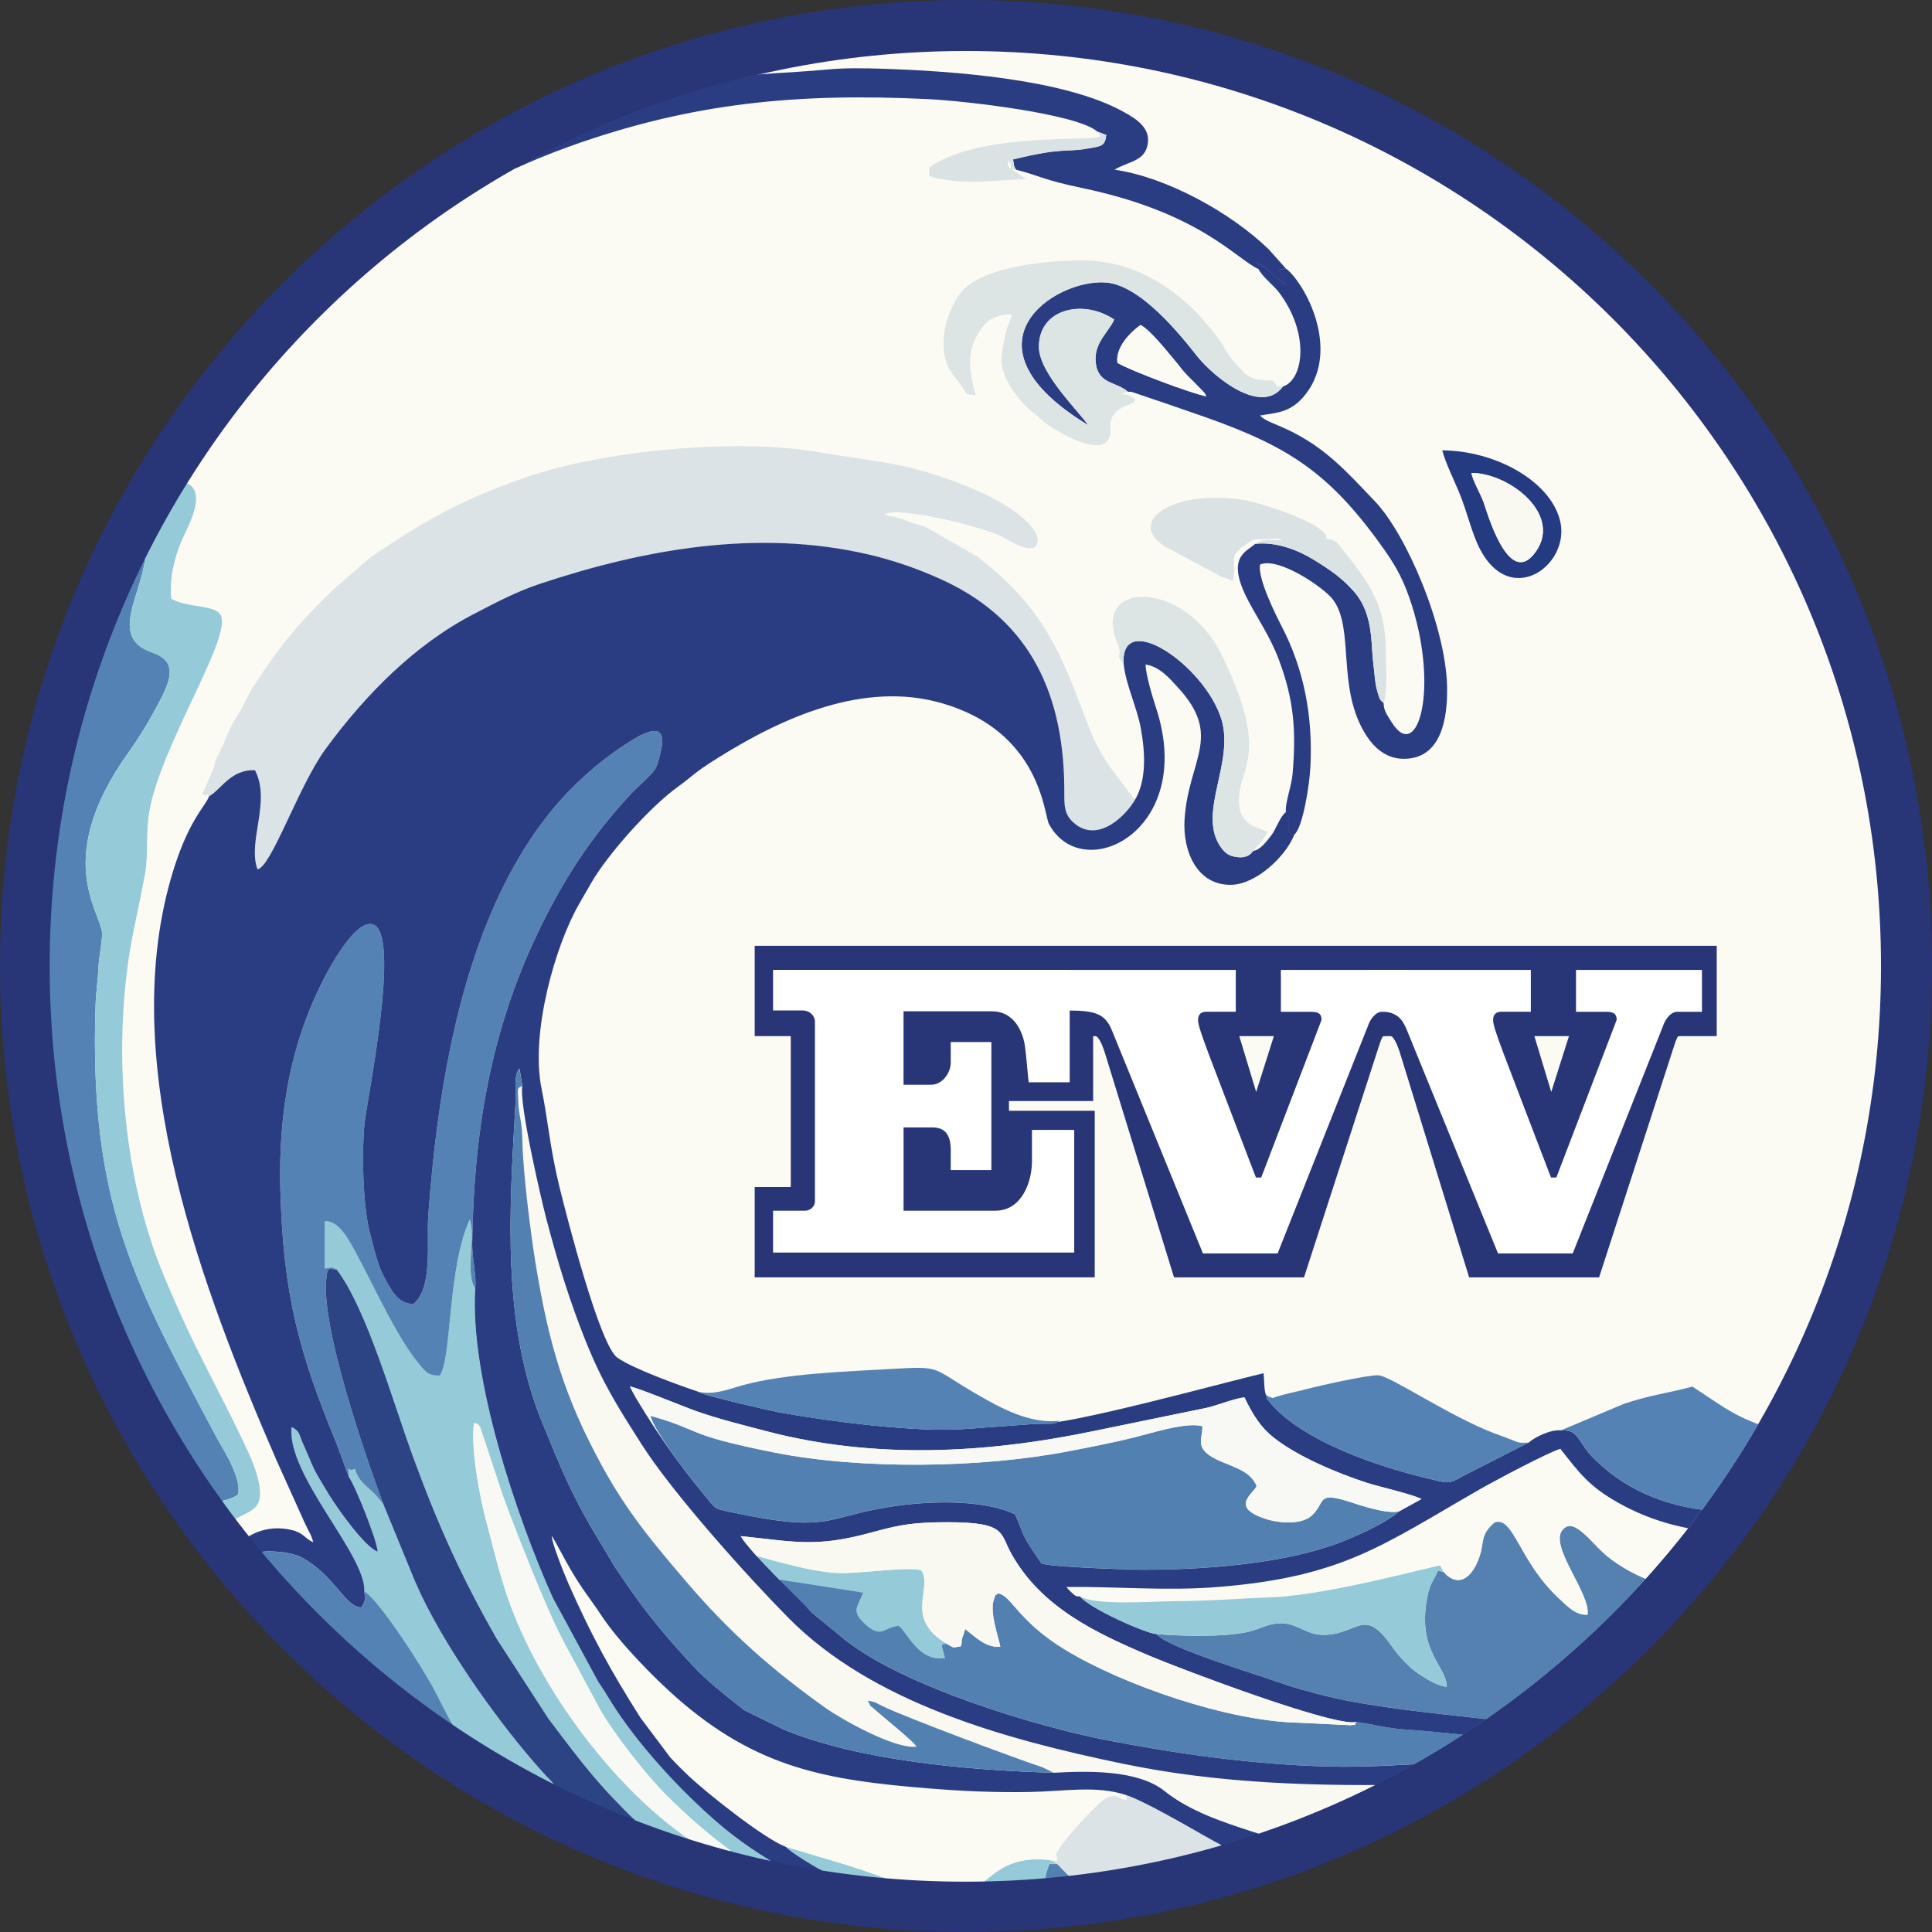
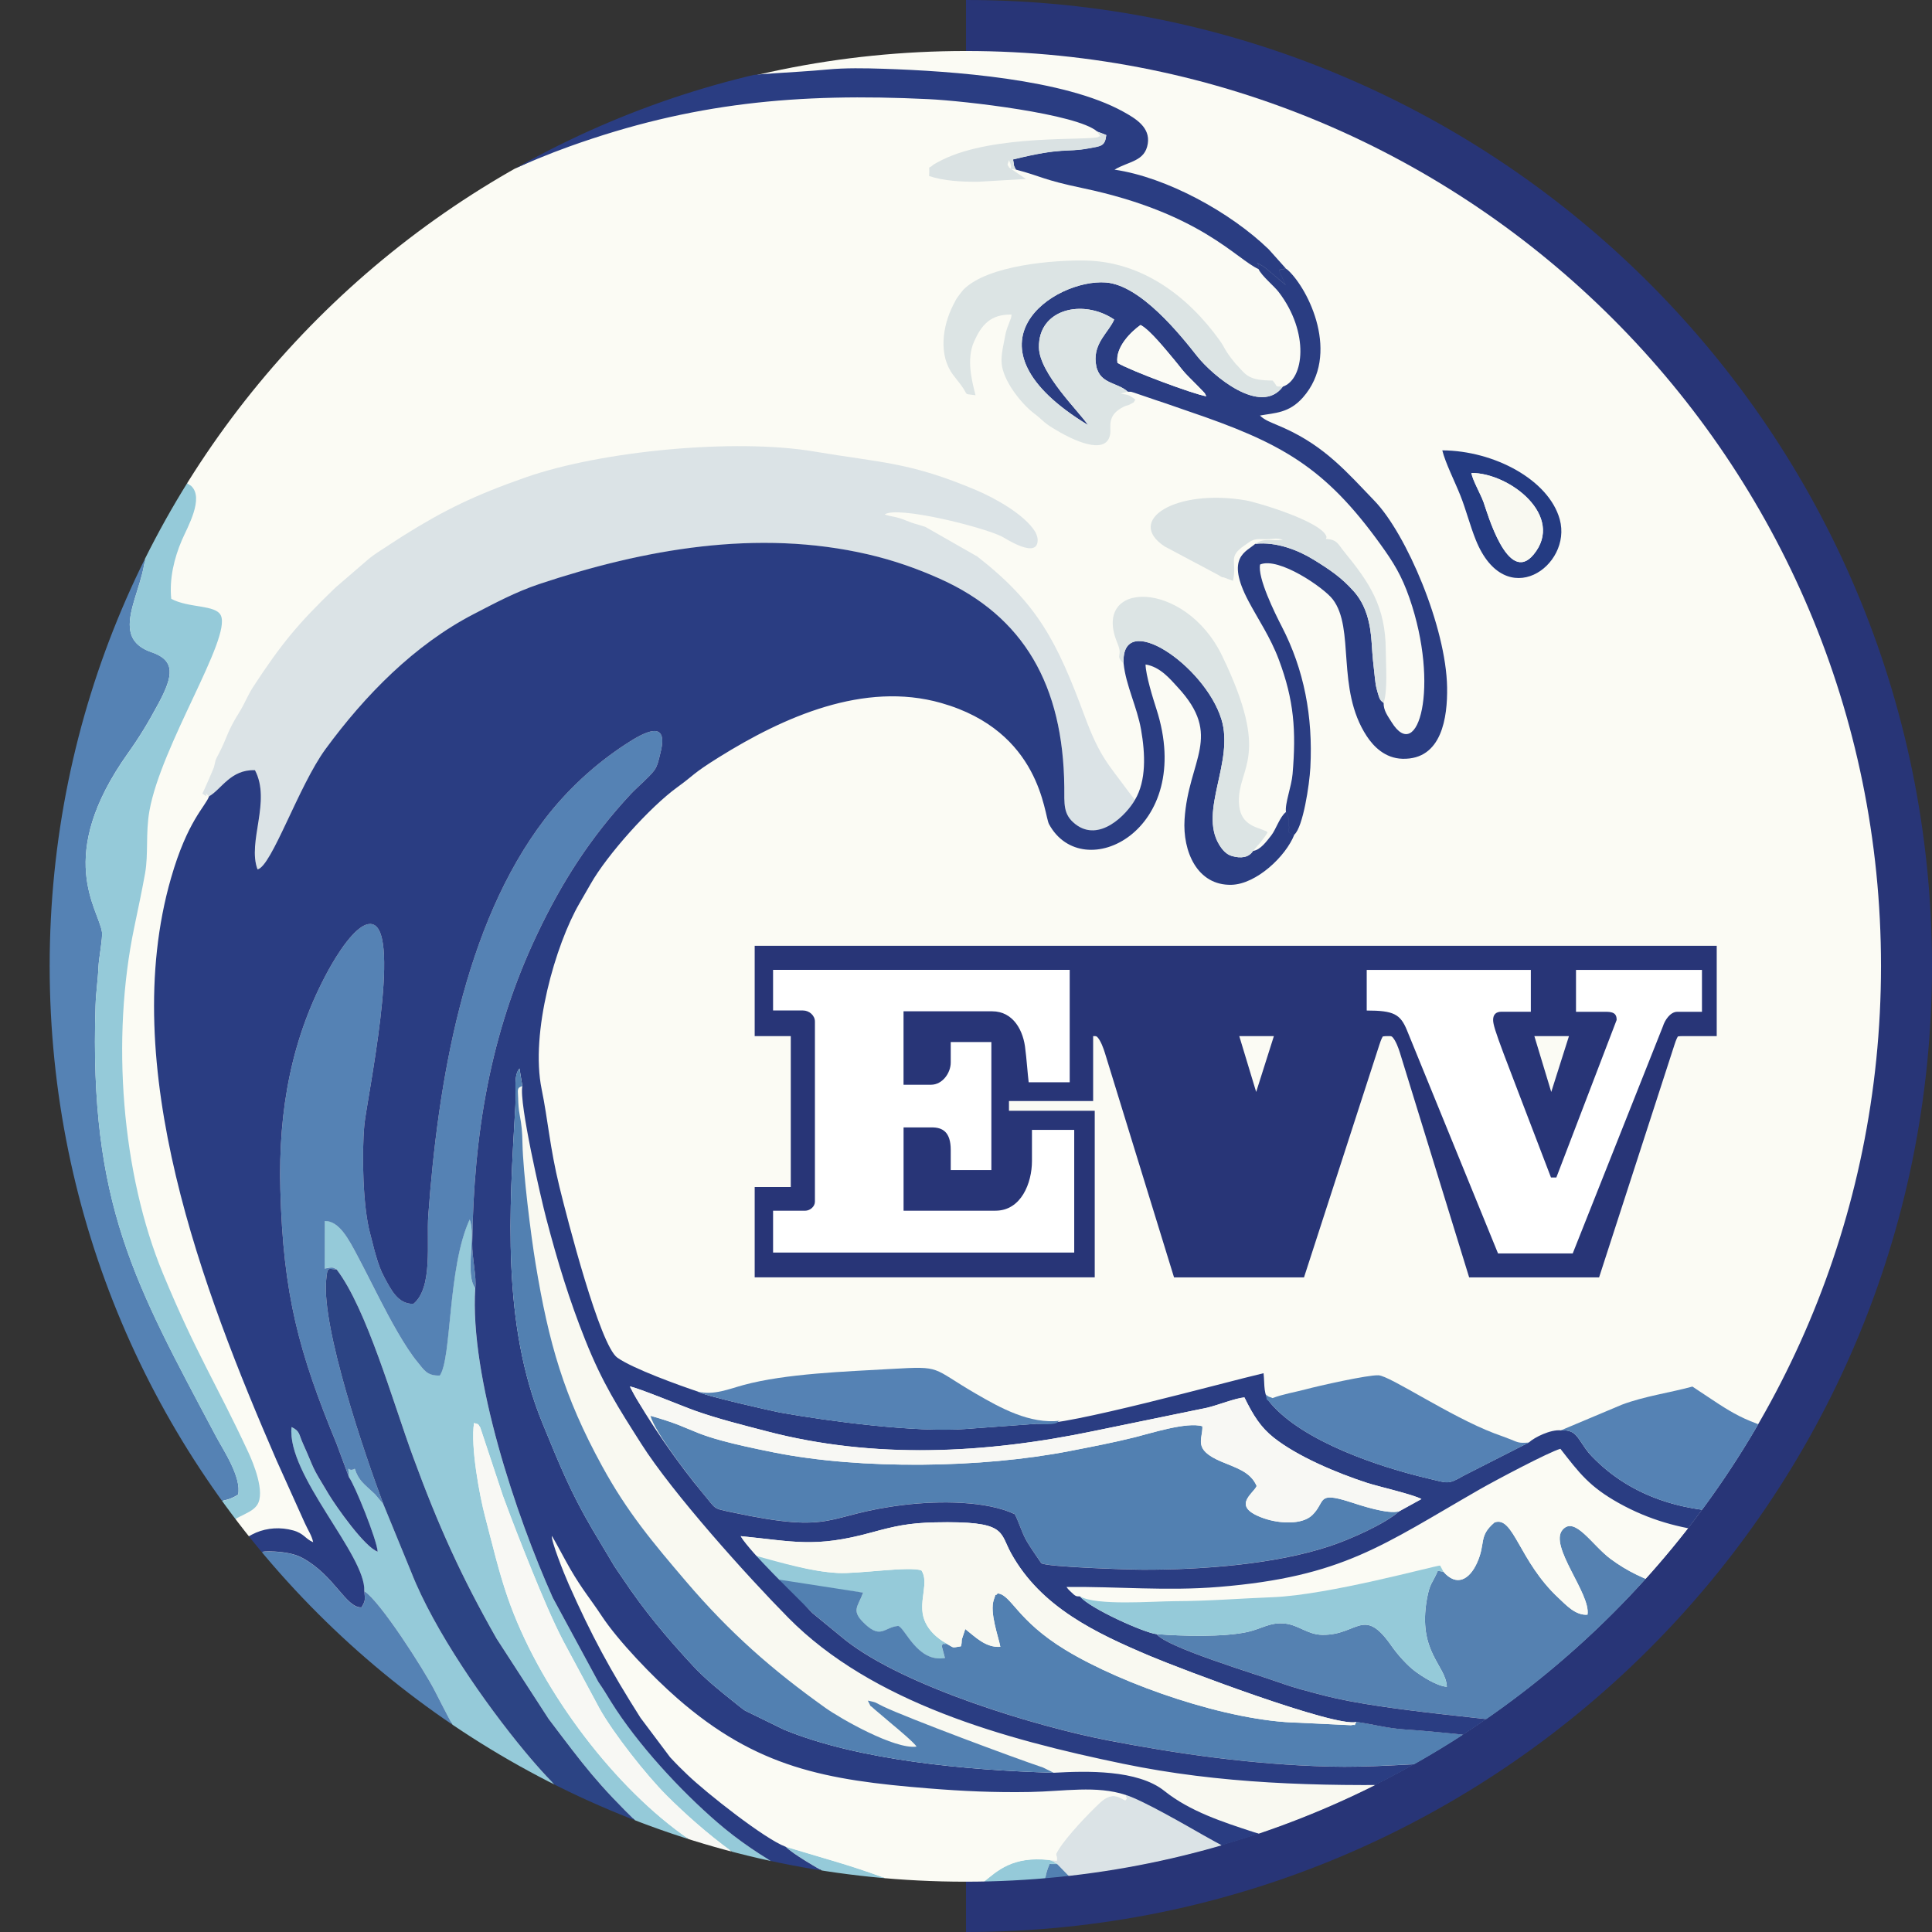
<svg xmlns="http://www.w3.org/2000/svg" id="Layer_2" viewBox="0 0 570.6 570.6">
  <rect x="0" y="0" width="570.6" height="570.6" fill="#333333" stroke="none" />
  <defs>
    <style>.cls-1{clip-path:url(#clippath);}.cls-2,.cls-3{fill:none;}.cls-2,.cls-3,.cls-4,.cls-5,.cls-6,.cls-7,.cls-8,.cls-9,.cls-10,.cls-11,.cls-12,.cls-13,.cls-14,.cls-15,.cls-16,.cls-17,.cls-18,.cls-19{stroke-width:0px;}.cls-2,.cls-4,.cls-5,.cls-6,.cls-7,.cls-8,.cls-9,.cls-10,.cls-11,.cls-12,.cls-13,.cls-14,.cls-15,.cls-16,.cls-17,.cls-18{fill-rule:evenodd;}.cls-3{clip-rule:evenodd;}.cls-4{fill:#243b82;}.cls-5{fill:#283577;}.cls-6{fill:#5581b1;}.cls-7{fill:#2a3d82;}.cls-8{fill:#5582b4;}.cls-9{fill:#2c4484;}.cls-10{fill:#5280b1;}.cls-11{fill:#95cad9;}.cls-12{fill:#dae2e3;}.cls-13{fill:#dbe3e6;}.cls-14{fill:#dce4e4;}.cls-15{fill:#fbfbf4;}.cls-16{fill:#f4fbf3;}.cls-17{fill:#f9f9f1;}.cls-18{fill:#f8f8f4;}.cls-19{fill:#fff;}</style>
    <clipPath id="clippath">
      <path class="cls-3" d="M285.1,14.87c149.36,0,270.44,121.08,270.44,270.43s-121.08,270.44-270.44,270.44S14.67,434.66,14.67,285.3,135.75,14.87,285.1,14.87" />
    </clipPath>
  </defs>
  <g id="Layer_1-2">
-     <path class="cls-5" d="M285.3,0c157.57,0,285.3,127.73,285.3,285.3s-127.73,285.3-285.3,285.3S0,442.87,0,285.3,127.73,0,285.3,0" />
+     <path class="cls-5" d="M285.3,0c157.57,0,285.3,127.73,285.3,285.3s-127.73,285.3-285.3,285.3" />
    <path class="cls-15" d="M285.3,15.06c149.25,0,270.24,120.99,270.24,270.24s-120.99,270.24-270.24,270.24S15.06,434.55,15.06,285.3,136.05,15.06,285.3,15.06" />
    <path class="cls-5" d="M462.53,306.01h-9.37l4.99,16.49,5.23-16.49h-.84ZM366.01,306.01l4.99,16.49,5.23-16.49h-10.21ZM312.04,279.33h194.98v26.68h-10.26c-.28,0-.84.02-1.22.1-.44.72-.89,2.08-1.09,2.71l-.03.11-22.14,68.33h-38.38l-20.44-66.33c-.41-1.33-1.24-3.63-2.23-4.65-.25-.25-.5-.27-.85-.27h-.77c-.28,0-.84.02-1.22.1-.44.72-.89,2.08-1.09,2.71l-.03.11-22.14,68.33h-38.39l-20.43-66.33c-.41-1.33-1.24-3.63-2.23-4.65-.25-.25-.5-.27-.85-.27h-.38v19.17h-24.86v2.88h25.33v49.19h-100.43v-26.68h10.66v-44.56h-10.66v-26.68h89.17Z" />
    <path class="cls-19" d="M237.77,357.58c1.45,0,2.91-1.21,2.91-2.67v-53.2c0-1.82-1.7-3.27-3.51-3.27h-8.85v-12h87.61v33.2h-12.12c-.24-1.82-.73-8.12-.97-9.57-.49-5.57-3.51-11.39-9.82-11.39h-26.17v21.69h8.12c3.39,0,5.82-3.51,5.82-6.55v-6.06h12v37.81h-12v-5.94c0-5.33-2.42-6.66-5.57-6.66h-8.36v24.6h27.14c7.63,0,10.78-8.24,10.78-14.66v-9.21h12.48v36.23h-88.94v-12.36h9.45Z" />
-     <path class="cls-19" d="M372.49,347.77l17.81-46.53c0-1.21-.24-2.42-3.03-2.42h-8.97v-12.36h37.2v12.36h-7.27c-2.18,0-3.76,2.67-4.24,4.24l-26.66,67.13h-22.05l-26.9-65.92c-1.94-4.73-4.73-5.82-12.72-5.82v-12h49.32v12.36h-8.72c-1.58,0-2.42.85-2.42,2.42,0,2.54,2.67,8.72,17.08,46.53h1.58Z" />
    <path class="cls-19" d="M459.65,347.77l17.81-46.53c0-1.21-.24-2.42-3.03-2.42h-8.97v-12.36h37.2v12.36h-7.27c-2.18,0-3.76,2.67-4.24,4.24l-26.66,67.13h-22.06l-26.9-65.92c-1.94-4.73-3.88-5.82-11.88-5.82v-12h48.47v12.36h-8.72c-1.58,0-2.42.85-2.42,2.42,0,2.54,2.67,8.72,17.09,46.53h1.58Z" />
    <g class="cls-1">
      <path class="cls-11" d="M230.64,467.08l24.26,3.32c-1.57,4.34-3.76,5.31.73,9.43,4.6,4.22,5.55.79,9.63.4,2.04.48,5.65,10.91,13.81,9.48l-.94-3.54c.78-1.32-.54-.32,1.49-.65-.12-.12-.33-.45-.4-.32,0,0-5.24-2.68-6.53-7.75-1.26-4.97,1.68-10.13-.53-13.61-3.54-1.36-18.81,1.08-24.81.73-8.09-.47-16.29-2.96-24.3-5.12.07.16,7.34,7.53,7.59,7.65" />
      <path class="cls-15" d="M9.5,187.29c.35,1.84-.33.87.67,1.74.91-3.16,6.63-11.92,8.49-15.23,6.88-12.2,24.61-35.38,36.77-30.93l.97.59c3.98,3.61-1.1,12.28-2.72,16.09-2.21,5.18-3.74,11.35-3.12,17.29,5.22,2.81,13.17,1.67,14.66,4.94,3.09,6.79-17.65,38.24-21.11,57.71-1.17,6.56-.26,12.72-1.28,18.43-.87,4.85-2.04,10.39-3.19,15.9-6.89,32.96-3.7,72.96,8.5,102.36,9.95,23.99,15.61,32.11,25.21,52.78,1.35,2.91,5.12,11.82,2.55,15.55-2.16,3.14-7.81,3.15-10.82,8.35-5.1,8.81-3.81,23.66-.57,33.52,3.25,9.89,8.09,17.74,13.31,25.54,11.55,17.24,15.25,20.13,25.91,32.9l29,29.14c19.22,17.24,30.64,19.34,48.79,29.23.55-.59,1.69,1.19,0-1.1-.69-1.13-3.47-2.63-4.83-3.67-1.92-1.47-3.34-2.42-5.12-3.84l-12.84-10.19c-5.88-4.32-21.71-19.01-26.53-23.97-11.86-12.2-15.55-15.93-26.62-28.97-5.31-6.25-11.16-13.02-16.3-20.19-6.25-8.72-11.26-15.7-16.48-25.02-3.77-6.73-7.72-19.21-4.87-25.95,3.04-7.2,11.18-10.33,18.65-8.26,3.22.89,3.56,2.49,5.9,3.48-.41-2.02-1.48-3.47-2.5-5.72l-8.34-18.51c-21.71-50.06-47.1-116.4-31.15-171.88,4.87-16.94,10.11-21.09,11.25-24.18-2.62-2.58.91,1.26-2.01-.87.29-.49,3.32-7.41,3.42-7.8.66-2.55.04-1.34,1.51-4.15,2.42-4.61,2.31-6.26,5.97-12.06,1.42-2.24,2.56-5.17,4.05-7.43,8.42-12.89,13.33-18.78,24.29-29.35l9.63-8.3c2.44-2.05,4.54-3.14,7.18-4.95l3.48-2.24c12.02-7.53,20.97-11.87,35.94-17.11,22.52-7.89,61.9-11.58,85.23-7.64,20.05,3.38,28.14,3.09,47.86,11.42,5.47,2.31,14.14,7.1,17.33,12.16.33.52.75,1.62.79,2.26.36,6.36-9.67-.29-10.51-.71-5.87-2.93-30.94-9.16-34.65-6.55,1.54.59,2.69.59,4.28,1.07,1.33.41,2.59.99,3.74,1.39,1.43.49,2.55.72,3.98,1.22l15.35,8.75c17.88,13.95,23.56,25.15,31.78,47.36,4.41,11.89,7.04,14.11,12.69,21.84l2.1,2.7c3.39-5.65,3.07-13.56,1.8-20.76-1.17-6.69-4.49-13.06-5.15-19.48-2.77-2.81-.05-1.8-1.85-6.07-7.84-18.67,19.93-18.98,30.93,3.74,14.59,30.13,4.63,32.76,4.96,43.26.2,6.46,4.69,7.19,7.27,8.25,1.22.5.57.13,1.19.68-.53.89-1.16,1.79-2.04,2.86l-2.24,2.6c2.15-.25,3.98-2.81,5.35-4.54,1.46-1.84,2.52-5.52,4.36-6.93-.37-2.52,1.63-7.52,1.95-11.24,1.08-12.78.45-21.78-4.07-33.81-2.51-6.68-6.05-11.77-8.96-17.27-6.9-13.06-.58-14.52,2-16.9,2.61-1.78,4.36-.85,8.17-1.16-1.99-.85-3.16-.05-5.97-.23-2.83-.18-3.42.52-5.31,1.81-5.24,3.59-2.14,4.63-3.47,10.51l-2.7-1.01c-.9-.17,0,.15-.91-.28-.14-.07-.58-.37-.75-.46l-15.83-8.42c-11.7-7.72,3.24-17.14,24-13.6,3.26.56,22.75,6.33,23.83,10.82l-.2.55c3.38.22,3.56,1.54,5.29,3.65,7.56,9.25,12.35,16.24,12.4,29.36.01,4.3.59,11.84-.64,15.45-.04,2.26,1.23,3.86,2.35,5.66,7.85,12.65,14.3-10.64,5.28-36.65-2.32-6.68-4.74-10.54-8.51-15.78-16.52-22.97-29.31-30.07-56.87-39.41-3.01-1.02-6.11-2.16-9.25-3.17l-6.65-2.27c-1.61-.44-.34-.23-1.9-.3l-2.12.56c2.49.47,2.25.23,4.34,1.77-.91,1.23.33.33-1.65,1.44-.55.31-.91.22-1.83.68-5.14,2.56-3.61,5.9-3.97,8.08-1.13,6.85-11.96,1.07-14.76-.51-5.48-3.11-4.43-3.13-7.79-5.67-3.33-2.52-8.38-8.62-9.37-13.74-.51-2.66.25-5.63.65-7.78.36-1.96.4-2.28.9-3.75l.77-2.03c.37-1.13.23-.14.48-1.83-6.19-.13-8.88,3.07-11.05,7.91-2.26,5.06-.84,11.08.4,15.91-3.84-.56-1.82.31-4.36-3.11l-1.7-2.19c-.08-.11-.2-.26-.28-.37-.08-.1-.2-.25-.28-.35-4.33-5.76-3.21-14.23.04-20.66l.88-1.67c.29-.5,1.79-2.48,2.16-2.86,7.22-7.25,26.88-8.79,36.32-8.56,16.57.4,30.05,10.62,39.3,23.53,1.81,2.53,1.22,2.6,4.4,6.53,1.13,1.4-.04-.03.87.96,2.64,2.87,3.33,4.36,10.38,4.41,1.78,1.88.28,1.73,3.04,1.8,6.29-2.11,7.96-15.99-1.25-27.98-1.37-1.78-4.91-4.62-5.9-6.68-6.54-2.87-17.09-16.58-51.89-23.9-12.13-2.55-11.92-3.4-19.79-5.49-3.24-.8-.28.83-2.07-2.84-.35,1.45-.7,1,.1,2.2l4.91,3.35-14.08.83c-4.91.02-10.08-.23-14.5-1.69.27-3.9-.66-1.57,1.33-3.4.13-.12,2.03-1.12,2.53-1.37,15.41-7.64,43.11-5.63,46.18-6.76.21-.86,1.58,1.33-.38-1.56-5.98-5.23-39.05-9.05-49.87-9.57-38.62-1.87-69.88,1-106.04,13.99-24.06,8.64-57.59,26.38-77.36,43.43-18.23,15.73-16.72,14.09-34.71,33.02l-10.69,12.33c-1.44,1.74-2.03,2.47-3.3,4.32-1.32,1.91-2,2.34-3.46,4.26-2.28,2.99-4.52,6.09-6.37,8.96-7.91,12.27-9.9,14.82-17.38,27.94-2.08,3.66-3.38,6.58-5.36,9.73" />
      <path class="cls-8" d="M-15.03,415.95c.61,4.5,3.5,12.13,4.89,16.44l11.67,30.63,10.67,21.27c1.25,2.39,2.19,4.43,3.51,6.61,9.02,14.78,14.13,23.22,25.1,37.55,16.1,21.04,32.38,36.73,52.21,53.25,1.58,1.31,1.54,1.51,3.12,2.66,11.58,8.43,20.2,15.31,33.78,23.11,9.23,5.3,25.2,14.19,34.95,18.07,34.56,13.75,49.64,19.24,90.64,24.6,24.95,3.26,53.83,3.03,78.83-.31,14.35-1.92,45.98-8.1,59.87-13.56l7.29-3.25-32.06,1.05c-16.25-.03-46.36-1.43-62.21-3.97-5.04-.81-9.81-1.22-14.99-1.86l-10.2-1.5c-.42-.07-1.18-.16-1.52-.27l-2.15-1.02-11.22.11c-.4-2.17-.17-2.95-1.31-4.35.71,2.63.33.49-.57,1.24l-15.39-5.32-.02,6.46c-.43,1.79-.01.98-1.25,1.85,2.33,2.3,17.51,6.8,20.56,7.69-4.17,2.93-27.35-2.12-32.81-4.38l-9.36-3.22c-7.3-.78-15.56.96-22.23-.3l-.34-9.1h-.6l-.23,5.91c-24.56-8.68-35.67-13.25-55.94-29.78-9.01-7.34-26.22-22.2-33.48-31.07-6.58-8.04-14.9-16.54-22.57-26-.65-.8-.56-.83-1.08-1.49-.72-.9-.35-.38-1.21-1.35l-2.63-3.13c-.79-.96-1.53-1.9-2.27-2.83l-9.29-12.44c-2.46-3.34-6.13-8.31-8.55-12.56-7.07-12.43-14.88-36.44-8.59-51.27,4.26-10.06,5.8-4.58,12.33-8.7,1.09-5.12-4.46-13.33-6.49-17.15-23.96-45.08-37.53-68.49-35.61-127.31.13-4.06.7-7.52.85-11.3.1-2.57,1.29-8.64,1.05-10.36-.96-6.88-14.19-22.19,7.72-52.93,3.35-4.7,5.88-8.87,8.96-14.61,4.4-8.19,5.09-12.69-2.05-15.15-15.77-5.42,3.24-23.58-3.18-35.67-7.37-.5-16.02,15.33-19.69,21.27-4.86,7.86-10.1,17.78-13.86,27.09-2.03,5.02-4.13,9.71-5.8,14.68-6.18,18.29-9.18,28.12-13.38,48.12-7.37,35.09-9.81,75.96-7.59,112.61l4.37,36.11c.39-1.82.12-.19-.65-.9" />
      <path class="cls-13" d="M61.76,235.22c3.69-2.11,6.37-7.98,13.55-7.72,4.84,9.2-2.31,21.13.76,29.3,4.16-.83,12.12-24.68,20.1-35.56,11.59-15.81,26.24-30.82,43.89-39.92,6.11-3.15,12.19-6.46,19.23-8.8,30.85-10.28,64.43-16.35,97.14-8.75,7.74,1.8,14.65,4.28,21.11,7.17,24.89,11.13,36.48,31.56,36.8,61.51.05,4.96-.44,8.09,3.26,10.98,7.08,5.54,15.12-2.79,17.61-7.17l-2.1-2.7c-5.65-7.74-8.28-9.95-12.69-21.84-8.22-22.21-13.91-33.41-31.78-47.36l-15.35-8.75c-1.43-.5-2.55-.73-3.98-1.22-1.15-.4-2.42-.98-3.74-1.39-1.59-.49-2.74-.48-4.28-1.07,3.71-2.6,28.77,3.63,34.65,6.55.84.42,10.87,7.06,10.51.71-.04-.65-.46-1.75-.79-2.26-3.19-5.05-11.85-9.84-17.33-12.16-19.72-8.34-27.81-8.04-47.86-11.42-23.33-3.94-62.71-.24-85.23,7.64-14.97,5.24-23.91,9.59-35.94,17.11l-3.48,2.24c-2.64,1.81-4.74,2.9-7.18,4.95l-9.63,8.3c-10.96,10.56-15.87,16.46-24.29,29.35-1.48,2.27-2.63,5.19-4.05,7.43-3.66,5.8-3.56,7.45-5.97,12.06-1.47,2.81-.85,1.6-1.51,4.15-.1.39-3.13,7.3-3.42,7.8,2.92,2.14-.61-1.71,2.01.87" />
      <path class="cls-17" d="M311.21,523.58c9.66-.53,24.74-.98,32.67,5.37,7.54,6.03,17.25,9.18,26.32,12.14,6.38,2.08,13.44,3.46,19.9,5.51,27.01,3.12,81.67-15.47,106.73-27.01,47.77-22,76.17-49.2,82.89-52.48.04-.61,11-40.12,11.7-52.18-1.61,1.29-4.43,5.34-5.68,6.96-1.89,2.45-2.93,4.07-4.97,6.56-1.76,2.15-3.13,4.07-5.31,6.79l-5.27,6.24c-9.55,10.42-18.59,21.28-28.96,30.5-1.72,1.53-3.76,3.95-5.84,5.66-10.11,8.32-14.81,12.88-26.35,20.93-7.15,4.99-14.81,9.76-22.44,13.5-19.78,9.71-45.12,14.54-67.31,14.97-30.5.59-59.08-.21-87.68-6.14-34.84-7.22-73.97-17.96-98.83-43.14-12.15-12.31-34.12-36.75-43.36-51.29-6.88-10.83-11.47-17.93-16.58-30.72-4.69-11.74-8.1-22.89-11.54-35.96-1.49-5.68-8.07-34.05-7.04-38.99-1.77.48-1.28,1.19-1.24,3.63.03,1.57.16,3.3.43,4.77.61,3.22.76,4.87.84,8.59.19,8.49,2.45,26.81,3.87,35.43,3.88,23.53,8.36,39.19,19.63,59.78,7.48,13.67,15.07,22.67,24.79,34.07,12.99,15.23,25.61,26.27,41.19,37.36,4.46,3.18,20.47,12.32,26.89,11.44-.41-.94-5.93-5.58-6.98-6.43l-5.47-4.64c-1.9-1.83-.49.2-1.92-2.52,2.95.63,1.97.5,4.58,1.75,7.04,3.37,38.65,15.18,47.17,18.02l3.15,1.55Z" />
      <path class="cls-11" d="M99.42,374.91c8.85,11.52,16.66,39.23,22.52,55.2,7.59,20.69,14.25,35.39,24.71,53.81l15.37,23.72c10.61,14.06,14.36,19.16,26.85,31.28,7.41,7.19,8.6,7.63,15.75,13.63,3.96,3.32,14.31,10.36,14.86,15.59-9.43-1.11-36.95-21.85-43.25-28.7-7.6-8.26-11.33-10.23-21.28-22.23-11.69-14.09-26.74-35.71-33.44-52.77l-8.3-20.23-2.47-2.92c-3.41-3.21-4.8-3.97-5.97-7.52-2.25,1.3-2.01-2.07-1.71,2.55,1.66,2.14,8.24,18.42,8.46,21.95-3.89-1.34-12.32-13.43-14.38-16.83-5.79-9.55-3.74-6.37-7.76-15.28-1.16-2.58-.79-3.49-3.29-4.69-1.53,14.11,22.05,37.88,21.48,48.44,4.68,2.92,17.6,23.17,20.71,29.21,3.32,6.44,5.09,10.24,8.83,16.06,3.07,4.78,7.48,9.31,11.28,13.71,8.08,9.36,29.53,26.73,40.19,34.55l14.67,10.09,1.36-1.1c2.53-1.67,43.37-.03,46.25-.31,6.23-.62,25.11-.77,28.1.03.99.27,1.03,1.93,1.1,2.81.08,1.06-.02,2.74-.02,3.87,0,3.03.33,4.32-.74,6.44l6.57,1.98.48-1.96-3.95-.38c.09-7.09-1.17-12.59,2.09-13.04l7.48-.05c1.03-5.32,2.69-9.77,8.57-10.38.59,4.02,2.71,6.93,3.82,10.36l2.5.43.05,4.51,2.7,3.8v-7.78s2.01-.89,2.01-.89c-2.32-7.01-4.84-14.19-1.63-21.38l2.24.02c-.17-.12-.4-.52-.49-.37-.09.15-.37-.26-.49-.32-.38-.18-1.17-.47-1.36-.52-21.7-2.37-17.77,17.31-38.89,9.05-11.7-4.58-16.02-6.18-28.41-9.82l-10.57-3.15c4.43,4.37,25.26,14.76,30.33,18.09-1.37.79,1.75.58-2.07.51l-5.49-1.7c-15.3-5.43-30.56-13.41-42.88-24.04-11.12-9.59-23.71-23.25-31.49-35.72-1.57-2.52-2.05-3.39-3.72-5.82l-13.44-24.84c-10.83-24.15-24.6-65.23-22.92-91.49-3.12-3.96.27-15.53-1.65-20.23-6.56,14.23-5.23,41.01-8.82,46.08-3.82.11-4.66-1.71-6.46-3.84-3.81-4.53-8.41-13.16-11.1-18.38-2.42-4.7-4.52-8.95-6.73-13.1-2.57-4.83-5.38-10.4-9.68-10.32l-.03,14.05c2.5-.53,2.43-.36,3.53.24M140,420.27c1.47.49,1.04.05,1.86,1.38l6.66,20.09c2.68,7.32,5.65,14.86,8.63,22.21,2.66,6.57,6.14,14.84,9.2,20.69l10.76,20.03c4.07,7.27,13.82,19.66,19.77,25.59,11.58,11.53,25.29,22.24,40.2,28.97,1.73.78,3.69,1.43,5.1,2.33-10.17.5-32.82-14.07-40.78-19.85-21.54-15.64-42.57-44.09-51.5-70.05-2.7-7.85-4.52-15.79-6.63-23.77-1.64-6.2-4.35-20.76-3.26-27.63Z" />
      <path class="cls-11" d="M9.5,187.29c-4.15,5.12-17.82,42.4-20,48.7-5.67,16.37-10.02,37.39-12.44,55.86-3.94,30.04-3.78,65.36,1.76,95.89,1.81,9.94,4.18,18.98,6.15,28.22.77.71,1.04-.92.65.9l-4.37-36.11c-2.21-36.65.22-77.53,7.59-112.61,4.2-20,7.21-29.84,13.38-48.12,1.68-4.97,3.78-9.66,5.8-14.68,3.76-9.31,9-19.24,13.86-27.09,3.68-5.94,12.32-21.77,19.69-21.27,6.41,12.09-12.59,30.25,3.18,35.67,7.14,2.46,6.45,6.96,2.05,15.15-3.08,5.74-5.61,9.91-8.96,14.61-21.91,30.74-8.68,46.05-7.72,52.93.24,1.72-.95,7.79-1.05,10.36-.15,3.78-.72,7.24-.85,11.3-1.93,58.81,11.65,82.23,35.61,127.31,2.03,3.81,7.58,12.03,6.49,17.15-6.53,4.13-8.07-1.35-12.33,8.7-6.29,14.83,1.52,38.84,8.59,51.27,2.41,4.24,6.08,9.21,8.55,12.56l9.29,12.44c.73.93,1.47,1.87,2.27,2.83l2.63,3.13c.86.97.49.45,1.21,1.35.53.66.44.69,1.08,1.49,7.67,9.46,15.98,17.96,22.57,26,7.26,8.86,24.47,23.72,33.48,31.07,20.27,16.53,31.38,21.1,55.94,29.78l.23-5.91c-1.94-2.33-7.98-5.24-11.02-7.03-2.22-1.3-3.67-2.15-5.48-3.43-2.93-2.08-2.28-2.43-5.79-3.6,1.69,2.29.55.51,0,1.1-18.15-9.89-29.58-11.99-48.79-29.23l-29-29.14c-10.66-12.77-14.36-15.67-25.91-32.9-5.23-7.8-10.07-15.65-13.31-25.54-3.24-9.87-4.53-24.72.57-33.52,3.01-5.21,8.66-5.22,10.82-8.35,2.57-3.73-1.2-12.64-2.55-15.55-9.61-20.66-15.26-28.79-25.21-52.78-12.2-29.4-15.39-69.4-8.5-102.36,1.15-5.5,2.32-11.04,3.19-15.9,1.02-5.71.12-11.88,1.28-18.43,3.46-19.47,24.2-50.91,21.11-57.71-1.49-3.27-9.44-2.13-14.66-4.94-.62-5.94.9-12.11,3.12-17.29,1.63-3.81,6.71-12.47,2.72-16.09l-.97-.59c-12.16-4.45-29.89,18.72-36.77,30.93-1.87,3.32-7.58,12.07-8.49,15.23-1-.86-.32.1-.67-1.74" />
      <path class="cls-8" d="M103.07,436.33c-.3-4.62-.54-1.25,1.71-2.55,1.17,3.55,2.56,4.31,5.97,7.52l2.47,2.92c-5.69-15.21-18.21-52.05-16.89-66.11.4-4.23.49-3.3,3.09-3.2-1.09-.6-1.03-.77-3.53-.24l.03-14.05c4.29-.08,7.11,5.49,9.68,10.32,2.21,4.15,4.31,8.41,6.73,13.1,2.69,5.22,7.29,13.85,11.1,18.38,1.79,2.13,2.63,3.95,6.46,3.84,3.58-5.07,2.26-31.85,8.82-46.08,1.92,4.7-1.47,16.27,1.65,20.23.46-3-.96-9.05-.9-13.12.47-32.4,5.22-61.97,19.16-91.35,7.31-15.41,15.72-28.56,27.62-41.37,1.84-1.99,5.42-4.93,6.98-7.03,1.02-1.37,1.35-3.29,1.86-5.29,2.54-10.04-4.86-6-10.21-2.52-9.19,5.99-17.31,13.49-23.92,22.11-24.11,31.42-31.63,78.15-34.46,117.13-.56,7.72,1.45,21.35-4.39,26.1-4.7.14-6.74-4.51-8.62-7.89-2.02-3.63-3.09-8.84-4.21-13.04-2.08-7.8-2.46-23.16-1.66-31.94.63-6.86,11.19-57.17,2.34-59.25-4.59-1.08-11.12,10.23-12.94,13.55-10.85,19.8-14.84,41.13-14.21,64.81.82,31.04,5.45,48.1,16.61,75.1l3.67,9.9Z" />
      <path class="cls-8" d="M210.69,608.17l-.22-22.85-5.61-.17c-1.28-3.22-.72-8.97-.23-12.69l-1.36,1.1-14.67-10.09c-10.67-7.82-32.12-25.2-40.19-34.55-3.8-4.4-8.21-8.93-11.28-13.71-3.74-5.82-5.5-9.62-8.83-16.06-3.12-6.04-16.03-26.29-20.71-29.21.27,2.52.37,2.89-.84,4.82-4.63.12-7.86-9.36-17.4-14.59-2.34-1.29-5.24-1.73-8.18-1.9-5.22-.31-5.29.61-6.7,2.69-4.27,6.32,1.63,18.53,4.81,24.61,2.34,4.48,16.93,26.7,20.1,30.35.53.61.6.66,1.19,1.38,12.97,15.88,19.69,23.15,34.87,38.65l10.95,10.16c6.31,6.55,28.41,21.45,36.47,26.74,4.4,2.89,23.77,14.5,27.83,15.32" />
      <path class="cls-6" d="M426.3,464.18l-1.66-.25c-1.62,3.83-2.34,3.46-3.21,8.31-2.8,15.67,5.65,19.58,5.88,25.93-2.99-.22-7.36-3.08-9.53-4.7-1.91-1.43-4.88-4.59-6.74-7.28-8.35-12.04-9.96-3.2-20.51-3.36-4.39-.07-6.94-2.89-11.01-3.33-4.39-.48-6.96,1.56-11.03,2.47-7.09,1.58-19.55,1.25-26.91.64,2.98,3.91,28.8,11.63,36.3,14.31,4.7,1.68,8.42,2.59,13.02,3.79,18.19,4.75,51.86,6.85,73.9,10.13,7.56,1.13,6.83,1.2,13.45-1.47,10.86-4.38,32.69-18.24,41.21-25.92l17.64-15.94c-7.85,1.36-13.06,3.03-21.93,3.49-8.03.42-15.99-.22-22.81-2.4-6.8-2.18-11.72-4.53-16.65-8.16-5.48-4.04-10.6-12.83-14.23-8.63-4.12,4.77,8.37,18.9,7.37,25.06-3.5.31-6.32-2.84-8.52-4.89-11.75-10.91-13.3-24.43-18.95-22.34-4.81,4.1-2.49,6.06-5.16,11.94-2.24,4.95-6.03,7.12-9.93,2.6" />
      <path class="cls-10" d="M413.29,446.32c-3.32,1.05-11.74-1.83-14.68-2.77-9.88-3.14-7-.02-11.03,3.91-2.99,2.91-9.7,2.55-14.23.98-10.08-3.48-3.19-7.24-2.2-9.56-1.83-4.28-6.12-5.36-10.53-7.25-8.48-3.63-5.34-6.51-5.5-10.39-4.53-1.41-15.4,2.11-19.96,3.24-6.34,1.57-12.39,2.74-19.29,4.08-25.97,5.05-61.51,5.55-87.34.39-26.9-5.37-20.71-6.4-36.43-10.82,1.31,4.91,11.98,18.71,15.47,22.86,4.09,4.87,2.73,4.39,8.46,5.61,31.51,6.73,26.9.7,51.16-2.18,10.23-1.22,24.21-1.2,32.53,2.77,1.34,2.64,2.03,5.42,3.52,7.97,1.25,2.14,3.06,4.64,4.29,6.49,1.34,1.16,26.58,1.92,29.95,1.93,17.39.04,39.09-1.57,55.37-6.99,5.85-1.95,16.05-6.41,20.44-10.29" />
      <path class="cls-13" d="M332.49,530.14c.25,1.74.54.66-.12,1.57-1.36-.37-3.51-3.03-7.51.7-3.48,3.25-9.83,9.93-12.26,13.89-1.3,2.12-.27,1.07-.47,3.24l-2.23-.19c.19.05.98.33,1.36.52.11.05.4.47.49.32.09-.16.33.25.49.37l18.21,18.72c.44.37.96.8,1.39,1.18l1.41,1.29,5.79.2c.07.43.21.49.23.74.02.24.17.37.2.46.25,1.07.12.16.16,1.28.12.13.27.18.34.42l.75.7c1.15.78.04.18,1.42.69.03-2.91-.68-4.05,2.34-4.43,1.71-.22,5.75.02,7.72.02,3.39,0,11.59-.9,13.95.77.1.12.23.17.26.39l.4,10.12c3.04.03,5.82-.56,7.74-1.71.15-6.37-7.19-6.58-4.69-13.65,2.65-.96,6.15.63,9.26,1.5,37.65,10.58,77.11,8.02,113.96-3.52,16.25-5.09,27.89-13.07,33.62-14.95.02-.02,16.52-17.53,18.43-21.79-.36.13-15.62,9.75-22.08,12.92-31.21,15.3-43.26,22.21-83.28,21-35.63-1.08-53.09-3.19-84.11-20.75-5.56-3.15-17.92-10.34-23.15-12.02" />
      <path class="cls-10" d="M366.14,572.59c.56,3.04.22,6.31.41,9.44.26,4.41-1.55,3.21-6.17,3.23l-3.13,9.36c13.23,1.47,16.81,10.95,56.92,7.54,9.58-.81,19.94-2.78,29.37-3.29l25.84-2.64c.17-.03,1.71-.25,1.73-.25,2.74.44.58-1.03,2.43,1.36,1.66-1.18,1.33-1.41,3.45-2.9l10.72-7.89c6.1-4.45,16.17-13.74,17-14.32,1.65-1.15,1.96-1.32,3.51-2.86,1.68-1.67,3.95-3.74,6.19-5.99l6.14-5.95c2.33-2.55,3.31-3.91,6.13-6.64-5.73,1.88-17.37,9.86-33.62,14.95-36.85,11.54-76.31,14.1-113.96,3.52-3.11-.87-6.61-2.46-9.26-1.5-2.5,7.06,4.85,7.28,4.69,13.65-1.92,1.14-4.7,1.73-7.74,1.71l-.4-10.12c-.03-.23-.16-.27-.26-.39" />
      <path class="cls-6" d="M390.1,546.6c2.02.79,5.68.8,7.66,1.33,1.14.3,1.74.75,3.14.99,1.64.28,2.41.32,4.18.72,5.3,1.22,10.5,1.3,15.94,2.11,9.59,1.44,23.79,1.36,34.08.72,10.54-.66,20.93-1.46,30.98-3.93,4.79-1.18,9.5-2.39,14.09-3.76,2.6-.78,4.55-1.66,6.68-2.37,6.68-2.24,18.07-7.41,24.29-10.81,17.95-9.84,20.99-13.31,31.35-30.08l12.55-22.59c3.19-6.38,2.94-8.9,4.06-10.86.06-.1.26-.2.3-.46.05-.28.24-.32.32-.49-6.72,3.28-35.12,30.48-82.89,52.48-25.06,11.54-79.73,30.13-106.73,27.01" />
      <path class="cls-15" d="M232.02,545.43l10.57,3.15c12.39,3.64,16.72,5.24,28.41,9.82,21.12,8.26,17.19-11.42,38.89-9.05l2.23.19c.2-2.18-.83-1.13.47-3.24,2.43-3.96,8.78-10.64,12.26-13.89,4-3.73,6.15-1.07,7.51-.7.66-.9.37.18.12-1.57-8.65-2.87-18.3-1.07-28.24-.88-10.55.2-19.88-.24-30.02-1.06-30.38-2.44-50.71-6.08-74.21-26.61-7.17-6.26-17.42-16.88-22.32-24.32-3.3-5-5.74-7.76-9.26-13.84-1.75-3.01-3.97-7.34-5.44-9.8-.36,1.24,3.56,11.13,4.92,14.19,6.77,15.25,12.26,25.37,21.23,39.52l8.75,11.66c2.14,2.31,3.25,3.37,5.11,5.16,5.63,5.41,22.88,19.02,29.02,21.28" />
      <path class="cls-15" d="M318.96,471.49c4.94,2.81,21.55,1.43,28.11,1.4,10.17-.04,18.97-.79,28.8-1.17,16.62-.64,48.03-9.37,49.46-9.34l.97,1.81c3.9,4.52,7.69,2.35,9.93-2.6,2.66-5.88.34-7.83,5.16-11.94,5.65-2.09,7.2,11.43,18.95,22.34,2.2,2.04,5.02,5.2,8.52,4.89,1-6.16-11.49-20.28-7.37-25.06,3.62-4.2,8.75,4.59,14.23,8.63,4.93,3.64,9.85,5.99,16.65,8.16,6.83,2.18,14.78,2.82,22.81,2.4,8.87-.47,14.08-2.13,21.93-3.49,1.54-.9,10.69-10.15,12.14-11.86l11.18-12.32c-6.86.43-46.6,20.5-82.28.61-8.75-4.88-11.7-8.89-17.3-16.06-3.25.87-19.38,9.42-23.89,12.01-28.64,16.45-40.38,25.78-76.96,28.78-15.6,1.28-29.78-.15-45.02.02.58.74.33.5,1.03,1.19,1.77,1.74,1.79,1.56,2.95,1.6" />
      <path class="cls-10" d="M400.58,508.56c-.99,1.54.37.59-1.63.96l-15.37-.74c-20.72-.37-51.84-11.12-68.91-21.5-14.39-8.75-15.95-16.27-20.01-16.69-1.24,1.51-.02-1.35-1.13,1.81-1.35,3.82,1.39,11.05,1.91,13.97-4.34.3-7.38-2.91-10.36-5.25l-1,3.02c-.13.73.06.93-.29,2.08-2.94.48-1.87.5-4.16-.73-2.03.34-.71-.66-1.49.65l.94,3.54c-8.16,1.43-11.77-9-13.81-9.48-4.08.39-5.03,3.82-9.63-.4-4.49-4.12-2.3-5.08-.73-9.43l-24.77-3.83c1.86,3.38,6.96,6.88,9.79,9.83l9.84,8.07c17.38,13.65,55.96,25.41,77.6,29.58,20.63,3.98,42.41,7.11,65.1,7.7,12.3.32,23.21-.75,35.12-1.11,4.57-.14,28.21-2.88,30.44-5.04-9.76-1.19-18.97-2.59-28.51-3.54-4.85-.48-9.52-.94-14.46-1.25-5.38-.34-9.78-1.62-14.47-2.24" />
      <path class="cls-7" d="M154.3,28.04c-5.12,2.26-10.21,4.65-15.3,7.19-19.39,9.71-41.06,23.53-56.5,36.19-13.34,10.94-26.04,22.5-37.82,35.01-25.39,26.96-50.89,67.8-64.01,101.55-16.71,43-26.35,88.73-24,142.04,2.08,47.2,15.13,94.93,33.85,131.54,11.71,22.91,15.85,29.8,31.28,51.83l13.61,17.06c6.76,8.08,17.99,20.25,25.41,27.03l21.96,18.92c13.22,10.88,34.39,24.89,50.12,33,9.56,4.93,18.02,8.73,28.27,13.25,41.58,18.32,90.38,25.88,141.83,24.43,54.98-1.54,114.38-22.56,156.87-49.58,23.33-14.84,43.8-31.12,62.69-51.1l12.53-13.7c8.45-9.63,17.35-21.04,24.3-31.92,14.01-21.92,21.57-34.94,32.47-61.48,17.9-43.58,25.19-87.54,23.78-141.22-1.79-67.98-28.1-132.53-65.09-183.69-7.65-10.58-12.3-14.97-18.53-23.04-8.07-10.45-33.31-33.22-42.37-40.07-43.28-32.73-86.48-55.1-142.39-65.3-22.41-4.09-53.54-7.6-76.95-5.25-14.79,1.49-21.01,1.16-37.33,3.81-11.82,1.92-23.44,4.46-34.07,7.49-15.87,4.53-30.4,9.72-44.61,15.98M155.76,36.29c45.53-20.77,103.1-32.02,161.92-26.3,45.3,4.4,87.31,18.4,125.29,39.63l25.5,16.05c100.72,72.69,156.38,203.58,134.17,326.46l-4.79,19.73q-.88,3.62-1.15,4.6l.49-16.72c.76-9.16-3.23-16.56-2.67-19.09-2.31,10.4,0,18.99-7.33,26.77-4.63,4.92-9.92,17.36-13.9,20.9-.98,1.82-.82,1.27-2.05,2.75-2.8,3.38-3.07,2.46-9.54,5.08-27.92,11.32-66.6,18.12-90.23-4.71-2.03-1.96-2.61-2.65-4.33-5.26-1.7-2.57-2.59-3.92-6.21-3.74-2.99-.27-7.67,2.01-9.39,3.58l-19.37,9.85c-4.57,2.66-4.57,2.15-10.24.82-14.53-3.4-36.95-10.89-46.64-22.22-2.31-2.7-1.7-5.11-2.11-8.9-11.75,2.74-58.68,15.73-67.05,14.93l-21.06,1.54c-14.77,1.07-39.98-2.24-54.77-4.88-1.77-.32-22.96-5.08-24.12-6.14-5.55-1.85-19.2-6.76-23.85-10.04-5.18-3.66-14.8-41.04-17.12-50.51-2.84-11.62-3.38-19.76-5.24-28.78-3.44-16.72,4.11-42.74,11.17-54.9,1.3-2.24,1.99-3.42,3.3-5.73,4.83-8.54,17.46-22.68,25.64-28.59,5.09-3.67,4.22-3.82,12.29-8.85,19.07-11.88,42.8-22.48,65.59-16,29.51,8.39,30.34,32.99,31.86,35.79,9.96,18.35,43.36,1.97,31.7-34.05-.95-2.93-3.15-9.99-3.19-13.11,4.33.69,7.26,4.3,9.45,6.67,13.54,14.58,3.21,21.31,2.07,39.06-.61,9.45,3.72,19.59,13.85,19.34,7.33-.18,16.07-8.4,18.57-14.83-2.26-.75-1.42.03-1.59-3.05-.06-1.2.1-.72-.26-2.08-.05-.18-.56-1.32-.63-1.52-1.84,1.41-2.91,5.1-4.36,6.93-1.37,1.73-3.19,4.28-5.35,4.54-1.28,1.98-3.57,2.27-6.26,1.5-1.55-.44-2.75-1.69-3.77-3.39-6.01-9.99,4.53-24.5.69-36.98-4.96-16.09-29.81-32.7-28.89-16.45.66,6.43,3.97,12.8,5.15,19.48,1.26,7.2,1.58,15.1-1.8,20.76-2.5,4.38-10.53,12.71-17.61,7.17-3.7-2.89-3.21-6.02-3.26-10.98-.32-29.95-11.9-50.38-36.8-61.51-6.46-2.89-13.37-5.37-21.11-7.17-32.71-7.6-66.29-1.53-97.14,8.75-7.04,2.35-13.13,5.65-19.23,8.8-17.65,9.1-32.3,24.11-43.89,39.92-7.98,10.89-15.94,34.73-20.1,35.56-3.07-8.17,4.09-20.09-.76-29.3-7.18-.25-9.86,5.61-13.55,7.72-1.14,3.09-6.38,7.23-11.25,24.18-15.95,55.48,9.44,121.82,31.15,171.88l8.34,18.51c1.01,2.25,2.08,3.7,2.5,5.72-2.35-.99-2.69-2.59-5.9-3.48-7.46-2.07-15.61,1.06-18.65,8.26-2.84,6.74,1.1,19.22,4.87,25.95,5.22,9.32,10.23,16.3,16.48,25.02,5.14,7.17,10.99,13.94,16.3,20.19,11.07,13.04,14.75,16.77,26.62,28.97,4.83,4.96,20.65,19.65,26.53,23.97l12.84,10.19c1.78,1.42,3.2,2.37,5.12,3.84,1.35,1.03,4.14,2.53,4.83,3.67,3.51,1.17,2.87,1.53,5.79,3.6,1.81,1.29,3.26,2.13,5.48,3.43,3.05,1.79,9.08,4.7,11.02,7.03h.6c-.33-5.53.76-4.02,6.05-4.05l.22-3.93c-4.07-.82-23.44-12.44-27.83-15.32-8.07-5.3-30.16-20.19-36.47-26.74l-10.95-10.16c-15.17-15.5-21.9-22.77-34.87-38.65-.59-.72-.66-.77-1.19-1.38-3.18-3.65-17.76-25.87-20.1-30.35-3.17-6.08-9.08-18.29-4.81-24.61,1.41-2.08,1.49-3.01,6.7-2.69,2.94.18,5.84.62,8.18,1.9,9.54,5.23,12.76,14.71,17.4,14.59,1.2-1.93,1.1-2.3.84-4.82.56-10.57-23.01-34.34-21.48-48.44,2.5,1.2,2.13,2.11,3.29,4.69,4.01,8.91,1.97,5.73,7.76,15.28,2.06,3.4,10.49,15.48,14.38,16.83-.22-3.54-6.8-19.81-8.46-21.95l-3.67-9.9c-11.15-27.01-15.78-44.06-16.61-75.1-.63-23.68,3.36-45.01,14.21-64.81,1.82-3.32,8.35-14.63,12.94-13.55,8.85,2.08-1.71,52.39-2.34,59.25-.8,8.78-.43,24.13,1.66,31.94,1.12,4.2,2.2,9.41,4.21,13.04,1.87,3.38,3.92,8.03,8.62,7.89,5.84-4.75,3.83-18.38,4.39-26.1,2.84-38.98,10.36-85.71,34.46-117.13,6.61-8.61,14.73-16.12,23.92-22.11,5.35-3.49,12.75-7.53,10.21,2.52-.5,2-.84,3.92-1.86,5.29-1.56,2.09-5.14,5.04-6.98,7.03-11.9,12.81-20.31,25.96-27.62,41.37-13.94,29.38-18.69,58.95-19.16,91.35-.06,4.08,1.36,10.12.9,13.12-1.68,26.26,12.09,67.34,22.92,91.49l13.44,24.84c1.68,2.43,2.15,3.3,3.72,5.82,7.77,12.47,20.37,26.13,31.49,35.72,12.32,10.63,27.58,18.62,42.88,24.04l5.49,1.7c3.82.06.69.27,2.07-.51-5.08-3.34-25.9-13.73-30.33-18.09-6.14-2.26-23.39-15.87-29.02-21.28-1.87-1.79-2.97-2.86-5.11-5.16l-8.75-11.66c-8.97-14.15-14.46-24.26-21.23-39.52-1.36-3.06-5.28-12.95-4.92-14.19,1.47,2.46,3.69,6.78,5.44,9.8,3.53,6.08,5.97,8.84,9.26,13.84,4.91,7.44,15.15,18.06,22.32,24.32,23.5,20.53,43.82,24.17,74.21,26.61,10.14.82,19.47,1.25,30.02,1.06,9.94-.18,19.59-1.99,28.24.88,5.23,1.68,17.59,8.87,23.15,12.02,31.02,17.56,48.48,19.66,84.11,20.75,40.02,1.22,52.07-5.7,83.28-21,6.46-3.17,21.72-12.78,22.08-12.92-1.91,4.26-18.42,21.76-18.43,21.79-2.81,2.73-3.79,4.09-6.13,6.64l-6.14,5.95c-2.24,2.25-4.51,4.31-6.19,5.99-1.56,1.55-1.86,1.71-3.51,2.86-.84.58-10.9,9.87-17,14.32l-10.72,7.89c-2.12,1.49-1.79,1.72-3.45,2.9-3.1,1.25-7.71,4.3-10.79,6.46-2.18,1.53-8.91,5.91-11.21,5.75-3.23,4.06-18.5,10.48-25.89,14.67-.09.05-.29.16-.44.23-5.3.49-18.26,8.88-23.7,8.57l-7.29,3.25c-13.88,5.46-45.51,11.64-59.87,13.56-25.01,3.34-53.89,3.57-78.83.31-41-5.36-56.07-10.85-90.64-24.6-9.75-3.88-25.72-12.77-34.95-18.07-13.58-7.8-22.2-14.68-33.78-23.11-1.58-1.15-1.54-1.34-3.12-2.66-19.82-16.52-36.11-32.21-52.21-53.25-10.97-14.33-16.08-22.77-25.1-37.55-1.33-2.18-2.26-4.22-3.51-6.61l-10.67-21.27-11.67-30.63c-1.39-4.32-4.28-11.94-4.89-16.44-1.96-9.24-4.34-18.28-6.15-28.22-5.54-30.53-5.7-65.84-1.76-95.89,2.42-18.47,6.77-39.49,12.44-55.86,2.18-6.3,15.85-43.58,20-48.7,1.99-3.15,3.28-6.07,5.36-9.73,7.48-13.12,9.47-15.67,17.38-27.94,1.85-2.87,4.09-5.97,6.37-8.96,1.46-1.92,2.15-2.34,3.46-4.26,1.27-1.84,1.86-2.58,3.3-4.32l10.69-12.33c17.99-18.94,16.48-17.3,34.71-33.02,19.77-17.05,53.29-34.8,77.36-43.43,36.17-12.98,67.42-15.85,106.04-13.99,10.83.52,43.9,4.34,49.87,9.57,1.33.5,1.51.55,2.67,1.02-.38,3.36-1.53,3.25-5.36,3.95-6.56,1.22-7.25-.43-22.18,3.25.5,2.29-.06,1.26.85,3.02,7.88,2.09,7.67,2.94,19.79,5.49,34.79,7.32,45.35,21.03,51.89,23.9-.24-1.36.37-.89-.36-1.77.24.09.47.24.67.35.19.11.41.22.62.35.2.12.35.21.55.34.18.11.3.21.48.32l5.98,5.03-1.84-4.04c-.02-.21-.07-.28-.06-.35l2.03-.39-5.04-5.64c-11.32-11-30.27-21.34-45.58-23.57,4.21-2.51,8.98-2.4,9.82-7.66.77-4.82-3.54-7.43-7.25-9.47-17.43-9.64-50.31-12-70.94-12.67-5.31-.17-11.14-.28-16.41.22-10.65,1-20.36,1.05-30.97,2.69-24.23,3.73-56.63,13.34-77.17,22.93,6.21-3.49,12.73-6.8,19.52-9.89M154.27,320.8c-1.03,4.94,5.55,33.31,7.04,38.99,3.43,13.07,6.85,24.21,11.54,35.96,5.1,12.79,9.7,19.89,16.58,30.72,9.23,14.53,31.2,38.97,43.36,51.29,24.86,25.18,63.99,35.92,98.83,43.14,28.6,5.93,57.18,6.73,87.68,6.14,22.19-.43,47.53-5.27,67.31-14.97,7.62-3.74,15.29-8.51,22.44-13.5,11.53-8.05,16.24-12.61,26.35-20.93,2.08-1.71,4.12-4.13,5.84-5.66,10.37-9.22,19.41-20.08,28.96-30.5l5.27-6.24c2.18-2.71,3.55-4.63,5.31-6.79,2.04-2.49,3.08-4.11,4.97-6.56,1.25-1.62,4.07-5.67,5.68-6.96-.7,12.07-11.66,51.58-11.7,52.18-.09.18-.28.22-.32.49-.05.26-.24.36-.3.46-1.12,1.96-.87,4.48-4.06,10.86l-12.55,22.59c-10.36,16.78-13.4,20.24-31.35,30.08-6.22,3.41-17.61,8.58-24.29,10.81-2.12.71-4.08,1.59-6.68,2.37-4.59,1.37-9.3,2.58-14.09,3.76-10.05,2.47-20.44,3.27-30.98,3.93-10.29.64-24.49.72-34.08-.72-5.45-.82-10.65-.9-15.94-2.11-1.77-.41-2.54-.45-4.18-.72-1.4-.24-2-.69-3.14-.99-1.97-.52-5.63-.54-7.66-1.33-6.46-2.05-13.52-3.43-19.9-5.51-9.07-2.96-18.78-6.1-26.32-12.14-7.94-6.35-23.01-5.9-32.67-5.37-25.63-.74-57.54-3.63-79.64-12.72l-11.56-5.65c-1.11-.76-2.27-1.75-3.21-2.49-4.06-3.23-8.49-6.77-12.23-10.81-7.46-8.05-14.23-16.03-20.79-25.89-.82-1.23-1.58-2.27-2.33-3.43l-6.46-10.82c-6.7-11.4-9.91-19.61-14.73-31.3-12.13-29.42-9.84-62.84-8.05-94.07.26-4.57-.6-8.7,1.2-10.83l.87,5.22ZM413.29,446.32c-4.39,3.87-14.59,8.34-20.44,10.29-16.28,5.43-37.98,7.03-55.37,6.99-3.37,0-28.61-.78-29.95-1.93-1.23-1.85-3.04-4.35-4.29-6.49-1.49-2.56-2.18-5.34-3.52-7.97-8.32-3.97-22.3-3.99-32.53-2.77-24.26,2.88-19.65,8.91-51.16,2.18-5.72-1.22-4.36-.74-8.46-5.61-6.7-7.97-16.62-21.97-21.54-31.53,2.11.25,16,6.02,19.5,7.24,6.86,2.4,13.32,4,20.98,6,31.68,8.29,64.59,6.57,96.47-.07l33.54-6.9c3.14-.74,8.27-2.82,11.01-3.05,2.62,5.36,4.84,8.85,8.63,11.86,7.04,5.59,18.72,10.5,27.59,13.38,3.35,1.09,13.61,3.42,16.06,4.78l-6.52,3.59ZM537.1,467.52l-17.64,15.94c-8.52,7.68-30.35,21.54-41.21,25.92-6.61,2.67-5.89,2.59-13.45,1.47-22.04-3.28-55.71-5.38-73.9-10.13-4.6-1.2-8.32-2.11-13.02-3.79-7.5-2.68-33.32-10.4-36.3-14.31-3.25-.24-19.64-7.51-22.62-11.13-1.15-.04-1.18.14-2.95-1.6-.7-.69-.45-.45-1.03-1.19,15.24-.17,29.41,1.26,45.02-.02,36.58-3,48.32-12.34,76.96-28.78,4.51-2.59,20.64-11.14,23.89-12.01,5.6,7.17,8.55,11.18,17.3,16.06,35.68,19.89,75.42-.18,82.28-.61l-11.18,12.32c-1.45,1.71-10.6,10.96-12.14,11.86ZM400.58,508.56c4.69.62,9.1,1.9,14.47,2.24,4.94.31,9.61.77,14.46,1.25,9.54.95,18.74,2.35,28.51,3.54-2.23,2.16-25.86,4.89-30.44,5.04-11.91.37-22.82,1.44-35.12,1.11-22.69-.6-44.47-3.73-65.1-7.7-21.63-4.17-60.22-15.93-77.6-29.58l-9.84-8.07c-5.11-5.33-18.26-17.7-21.15-22.7,15.47,1.5,21.73,3.54,38.53-1.06,6.97-1.91,11.12-2.84,18.83-3.01,21.27-.46,18.95,2.7,22.45,9.05,8.82,16.01,25.08,23.65,41.1,30.43,9.15,3.87,54.66,21.11,60.91,19.47ZM371.72,79.53c.99,2.05,4.53,4.89,5.9,6.68,9.21,11.99,7.54,25.88,1.25,27.98-6.5,8.76-20.74-3.22-25.33-9.03-4.95-6.27-16.64-20.93-26.93-21.73-15.08-1.17-44.56,18.25-5.26,42.12-2.44-3.78-14.36-15.17-14.51-22.91-.23-11.42,13.03-14.48,22.22-8.27-1.57,3.71-6.05,6.81-5.46,12.66.66,6.54,6.11,5.62,9.49,8.66,1.57.07.29-.14,1.9.3l6.65,2.27c3.14,1.01,6.24,2.15,9.25,3.17,27.56,9.34,40.35,16.45,56.87,39.41,3.77,5.24,6.19,9.1,8.51,15.78,9.02,26,2.57,49.3-5.28,36.65-1.12-1.81-2.39-3.4-2.35-5.66-1-.86-1.11-.75-1.88-3.5-.51-1.83-.52-2.39-.74-4.28-.39-3.34-.68-6.1-.88-9.6-.36-6.35-1.75-11.59-5.32-15.6-3.6-4.05-7.04-6.37-11.86-9.34-4.42-2.73-10.94-5.38-17.24-4.67-2.59,2.38-8.91,3.84-2,16.9,2.91,5.51,6.45,10.6,8.96,17.27,4.52,12.03,5.15,21.03,4.07,33.81-.31,3.72-2.32,8.72-1.95,11.24.07.2.59,1.34.63,1.52.36,1.35.2.88.26,2.08.17,3.08-.67,2.3,1.59,3.05,2.54-2.22,4.45-14.65,4.72-19.8.8-15.07-1.85-28.92-8.45-41.67-2.03-3.93-7.21-14.43-6.39-18.3,5.53-2.32,18.82,6.86,21.43,10.25,6.69,8.67.9,26.43,10.04,40.41,2.03,3.1,5.43,6.58,10.58,6.72,11.68.31,13.32-12.32,13.18-21.08-.29-17.85-12.05-45.34-21.41-55.06-8.07-8.38-14.54-16.01-26.56-21.46-.82-.37-1.03-.44-1.79-.78-2.42-1.06-4.03-1.56-5.52-2.99,4.37-.81,8.56-.66,12.69-5.33,11.17-12.64,1.76-31.93-4.45-37.65-.05-.05-.24-.18-.28-.21-.04-.04-.18-.14-.28-.19l-2.03.39c-.01.07.03.14.06.35l1.84,4.04-5.98-5.03c-.17-.11-.3-.21-.48-.32-.2-.13-.36-.22-.55-.34-.22-.13-.44-.24-.62-.35-.2-.11-.43-.26-.67-.35.73.89.12.41.36,1.77ZM330.02,107.16c-.69-4.8,4.35-9.44,6.82-11.17,2.74,1.35,7.8,7.72,9.91,10.21,1.95,2.31,2.43,3.27,4.72,5.5,1.03,1,1.52,1.55,2.53,2.55.11.11,1.26,1.28,1.32,1.36.92,1.12.07-.21.94,1.42-3.5-.49-22.64-7.64-26.25-9.87Z" />
      <path class="cls-10" d="M311.21,523.58l-3.15-1.55c-8.52-2.84-40.12-14.64-47.17-18.02-2.61-1.25-1.64-1.12-4.58-1.75,1.43,2.72.02.69,1.92,2.52l5.47,4.64c1.05.85,6.57,5.5,6.98,6.43-6.42.88-22.43-8.26-26.89-11.44-15.58-11.09-28.2-22.13-41.19-37.36-9.72-11.4-17.32-20.4-24.79-34.07-11.26-20.59-15.75-36.26-19.63-59.78-1.42-8.62-3.69-26.93-3.87-35.43-.08-3.71-.22-5.36-.84-8.59-.28-1.47-.4-3.2-.43-4.77-.04-2.44-.53-3.15,1.24-3.63l-.87-5.22c-1.81,2.13-.94,6.25-1.2,10.83-1.79,31.23-4.07,64.65,8.05,94.07,4.82,11.69,8.03,19.89,14.73,31.3l6.46,10.82c.76,1.16,1.51,2.2,2.33,3.43,6.56,9.86,13.34,17.84,20.79,25.89,3.74,4.04,8.17,7.58,12.23,10.81.94.75,2.1,1.74,3.21,2.49l11.56,5.65c22.1,9.09,54.01,11.98,79.64,12.72" />
      <path class="cls-9" d="M113.21,444.22l8.3,20.23c6.7,17.06,21.75,38.68,33.44,52.77,9.95,11.99,13.68,13.97,21.28,22.23,6.31,6.85,33.82,27.59,43.25,28.7-.55-5.23-10.9-12.27-14.86-15.59-7.15-6-8.34-6.43-15.75-13.63-12.49-12.13-16.23-17.23-26.85-31.28l-15.37-23.72c-10.46-18.42-17.12-33.12-24.71-53.81-5.86-15.97-13.67-43.68-22.52-55.2-2.6-.11-2.7-1.03-3.09,3.2-1.32,14.06,11.2,50.9,16.89,66.11" />
      <path class="cls-8" d="M460.94,422.45c3.62-.17,4.5,1.17,6.21,3.74,1.73,2.61,2.31,3.3,4.33,5.26,23.63,22.83,62.3,16.03,90.23,4.71,6.47-2.62,6.74-1.7,9.54-5.08,1.23-1.48,1.07-.94,2.05-2.75-8.83,2.19-33.64-2.01-42.1-4.18-17.18-4.4-19-6.5-31.36-14.64-6.59,1.81-14.2,2.85-20.8,5.34l-18.09,7.61Z" />
      <path class="cls-17" d="M224.71,459.66c8.01,2.16,14.56,4.42,22.65,4.89,5.99.35,21.27-2.09,24.81-.73,2.22,3.48-.72,8.64.53,13.61,1.28,5.07,6.52,7.76,6.53,7.75.07-.12.27.2.4.32,2.29,1.23,1.22,1.21,4.16.73.35-1.15.16-1.35.29-2.08l1-3.02c2.98,2.33,6.02,5.54,10.36,5.25-.52-2.91-3.26-10.15-1.91-13.97,1.12-3.16-.1-.3,1.13-1.81,4.06.42,5.62,7.93,20.01,16.69,17.06,10.38,48.19,21.12,68.91,21.5l15.37.74c2-.37.63.58,1.63-.96-6.25,1.64-51.75-15.6-60.91-19.47-16.02-6.77-32.28-14.42-41.1-30.43-3.5-6.34-1.18-9.5-22.45-9.05-7.71.17-11.85,1.1-18.83,3.01-16.8,4.61-23.06,2.56-38.53,1.06,1,1.74,4.06,5.08,5.94,5.97" />
      <path class="cls-14" d="M333.1,115.69c-3.38-3.04-8.83-2.12-9.49-8.66-.59-5.85,3.89-8.95,5.46-12.66-9.19-6.21-22.45-3.16-22.22,8.27.15,7.73,12.07,19.13,14.51,22.91-39.3-23.87-9.82-43.29,5.26-42.12,10.29.8,21.98,15.46,26.93,21.73,4.59,5.81,18.83,17.79,25.33,9.03-2.76-.06-1.26.08-3.04-1.8-7.05-.05-7.74-1.54-10.38-4.41-.91-.99.26.44-.87-.96-3.19-3.94-2.59-4-4.4-6.53-9.26-12.91-22.73-23.12-39.3-23.53-9.44-.23-29.1,1.31-36.32,8.56-.38.38-1.87,2.37-2.16,2.86l-.88,1.67c-3.25,6.43-4.37,14.9-.04,20.66.08.1.2.25.28.35.08.11.2.26.28.37l1.7,2.19c2.54,3.42.52,2.55,4.36,3.11-1.24-4.83-2.67-10.85-.4-15.91,2.17-4.85,4.85-8.05,11.05-7.91-.25,1.68-.11.7-.48,1.83l-.77,2.03c-.5,1.47-.54,1.79-.9,3.75-.4,2.14-1.16,5.12-.65,7.78.99,5.12,6.04,11.22,9.37,13.74,3.36,2.54,2.31,2.56,7.79,5.67,2.8,1.59,13.63,7.36,14.76.51.36-2.18-1.17-5.52,3.97-8.08.92-.46,1.27-.37,1.83-.68,1.98-1.11.74-.21,1.65-1.44-2.09-1.54-1.85-1.3-4.34-1.77l2.12-.56Z" />
      <path class="cls-18" d="M192.09,418.14c15.73,4.43,9.53,5.45,36.43,10.82,25.84,5.16,61.37,4.66,87.34-.39,6.9-1.34,12.95-2.51,19.29-4.08,4.56-1.13,15.43-4.65,19.96-3.24.16,3.88-2.98,6.76,5.5,10.39,4.4,1.89,8.7,2.97,10.53,7.25-.98,2.32-7.88,6.08,2.2,9.56,4.53,1.56,11.24,1.93,14.23-.98,4.03-3.93,1.15-7.06,11.03-3.91,2.94.94,11.35,3.82,14.68,2.77l6.52-3.59c-2.44-1.36-12.7-3.69-16.06-4.78-8.88-2.89-20.56-7.79-27.59-13.38-3.79-3.01-6.02-6.5-8.63-11.86-2.74.24-7.87,2.31-11.01,3.05l-33.54,6.9c-31.87,6.64-64.78,8.36-96.47.07-7.66-2-14.12-3.6-20.98-6-3.49-1.22-17.38-6.99-19.5-7.24,1.39,2.7,3.36,6.55,6.06,8.66" />
      <path class="cls-8" d="M373.86,411.84c.55,2.55-.35.56,1.44,2.65,9.69,11.32,32.11,18.82,46.64,22.22,5.67,1.33,5.68,1.84,10.24-.82l19.37-9.85c-3.04.21-3.04.03-5.59-1-1.76-.71-2.79-1.02-4.66-1.73-13.09-4.99-30.79-16.99-34.18-17.13-3.22-.14-17.79,3.15-21.55,4.16-3.01.81-6.53,1.36-9.73,2.57-1.45-.65-.84-.09-1.97-1.05" />
      <path class="cls-11" d="M318.96,471.49c2.98,3.62,19.37,10.88,22.62,11.13,7.36.6,19.82.94,26.91-.64,4.08-.91,6.64-2.95,11.03-2.47,4.07.44,6.62,3.26,11.01,3.33,10.55.16,12.16-8.68,20.51,3.36,1.86,2.68,4.83,5.85,6.74,7.28,2.17,1.62,6.55,4.49,9.53,4.7-.23-6.34-8.68-10.26-5.88-25.93.87-4.85,1.59-4.48,3.21-8.31l1.66.25-.97-1.81c-1.43-.03-32.84,8.7-49.46,9.34-9.83.38-18.63,1.13-28.8,1.17-6.57.03-23.17,1.41-28.11-1.4" />
      <path class="cls-18" d="M196.88,530.27c-5.95-5.93-15.7-18.32-19.77-25.59l-10.76-20.03c-3.06-5.85-6.54-14.13-9.2-20.69-2.98-7.34-5.95-14.88-8.63-22.21l-6.66-20.09c-.82-1.34-.39-.89-1.86-1.38-1.09,6.87,1.63,21.42,3.26,27.63,2.11,7.98,3.93,15.92,6.63,23.77,8.93,25.96,29.96,54.41,51.5,70.05,7.96,5.78,30.6,20.35,40.78,19.85-1.41-.9-3.37-1.55-5.1-2.33-14.91-6.73-28.62-17.44-40.2-28.97" />
      <path class="cls-8" d="M206.18,411.04c1.17,1.05,22.35,5.82,24.12,6.14,14.78,2.64,39.99,5.95,54.77,4.88l21.06-1.54c.93.09,5.85.45,6.37-.63.13-.26.39-.19.59-.29-8.99,1.06-17.69-3.81-24.97-8.04-13.26-7.71-9.73-8.12-24.78-7.26-13.57.78-31.22,1.35-43.77,4.76-4.31,1.17-8.64,3.05-13.39,1.97" />
      <path class="cls-12" d="M370.72,160.62c6.29-.71,12.82,1.94,17.24,4.67,4.82,2.97,8.26,5.29,11.86,9.34,3.56,4,4.95,9.25,5.32,15.6.2,3.5.49,6.26.88,9.6.22,1.89.23,2.45.74,4.28.77,2.76.88,2.64,1.88,3.5,1.24-3.61.66-11.15.64-15.45-.04-13.12-4.84-20.11-12.4-29.36-1.73-2.12-1.91-3.43-5.29-3.65l.2-.55c-1.08-4.49-20.57-10.26-23.83-10.82-20.76-3.55-35.7,5.88-24,13.6l15.83,8.42c.17.09.61.39.75.46.91.43,0,.11.91.28l2.7,1.01c1.33-5.88-1.77-6.92,3.47-10.51,1.88-1.29,2.47-1.99,5.31-1.81,2.81.18,3.97-.61,5.97.23-3.81.31-5.57-.62-8.17,1.16" />
      <path class="cls-14" d="M331.85,196c-.92-16.25,23.93.36,28.89,16.45,3.84,12.47-6.7,26.99-.69,36.98,1.02,1.7,2.23,2.94,3.77,3.39,2.69.77,4.98.49,6.26-1.5l2.24-2.6c.88-1.07,1.51-1.96,2.04-2.86-.63-.55.03-.18-1.19-.68-2.58-1.06-7.07-1.79-7.27-8.25-.33-10.49,9.62-13.13-4.96-43.26-11-22.72-38.77-22.41-30.93-3.74,1.8,4.27-.92,3.26,1.85,6.07" />
      <path class="cls-4" d="M425.97,133.01c.93,3.75,3.65,9.09,5.34,13.33,1.67,4.18,2.85,8.92,4.58,13.19,8.75,21.63,28.55,7.6,24.77-6.13-3.22-11.67-19.35-20.31-34.69-20.39M434.55,139.69c11.35-.03,27.75,12.79,18.37,24.11-7.61,9.19-13.73-12.61-14.74-15.41-.95-2.63-3.18-6.36-3.63-8.7Z" />
      <path class="cls-12" d="M300.04,50.14c-.92-1.76-.35-.73-.85-3.02,14.93-3.69,15.62-2.04,22.18-3.25,3.83-.71,4.98-.59,5.36-3.95-1.16-.47-1.34-.51-2.67-1.02,1.96,2.9.59.7.38,1.56-3.08,1.13-30.77-.88-46.18,6.76-.49.24-2.4,1.25-2.53,1.37-1.98,1.83-1.05-.5-1.33,3.4,4.42,1.46,9.59,1.72,14.5,1.69l14.08-.83-4.91-3.35c-.8-1.2-.46-.75-.1-2.2,1.8,3.67-1.17,2.04,2.07,2.84" />
      <path class="cls-17" d="M452.92,163.79c9.38-11.32-7.03-24.14-18.37-24.11.45,2.34,2.68,6.07,3.63,8.7,1.01,2.79,7.13,24.59,14.74,15.41" />
      <path class="cls-10" d="M311.62,571.91l21.62-.18-1.41-1.29c-.43-.38-.95-.81-1.39-1.18l-18.21-18.72-2.24-.02c-3.22,7.18-.69,14.37,1.63,21.38" />
      <path class="cls-15" d="M330.02,107.16c3.61,2.23,22.75,9.38,26.25,9.87-.87-1.63-.02-.3-.94-1.42-.07-.08-1.21-1.25-1.32-1.36-1.01-1.01-1.51-1.55-2.53-2.55-2.28-2.23-2.77-3.19-4.72-5.5-2.11-2.49-7.17-8.87-9.91-10.21-2.47,1.73-7.52,6.37-6.82,11.17" />
      <path class="cls-16" d="M291.98,571.85h12.39c-1.11-3.44-3.23-6.35-3.82-10.38-5.88.6-7.54,5.05-8.57,10.38" />
      <path class="cls-2" d="M284.91,8.23c177.97,0,322.25,144.27,322.25,322.25s-144.27,322.25-322.25,322.25S-37.34,508.45-37.34,330.48,106.93,8.23,284.91,8.23" />
    </g>
  </g>
</svg>